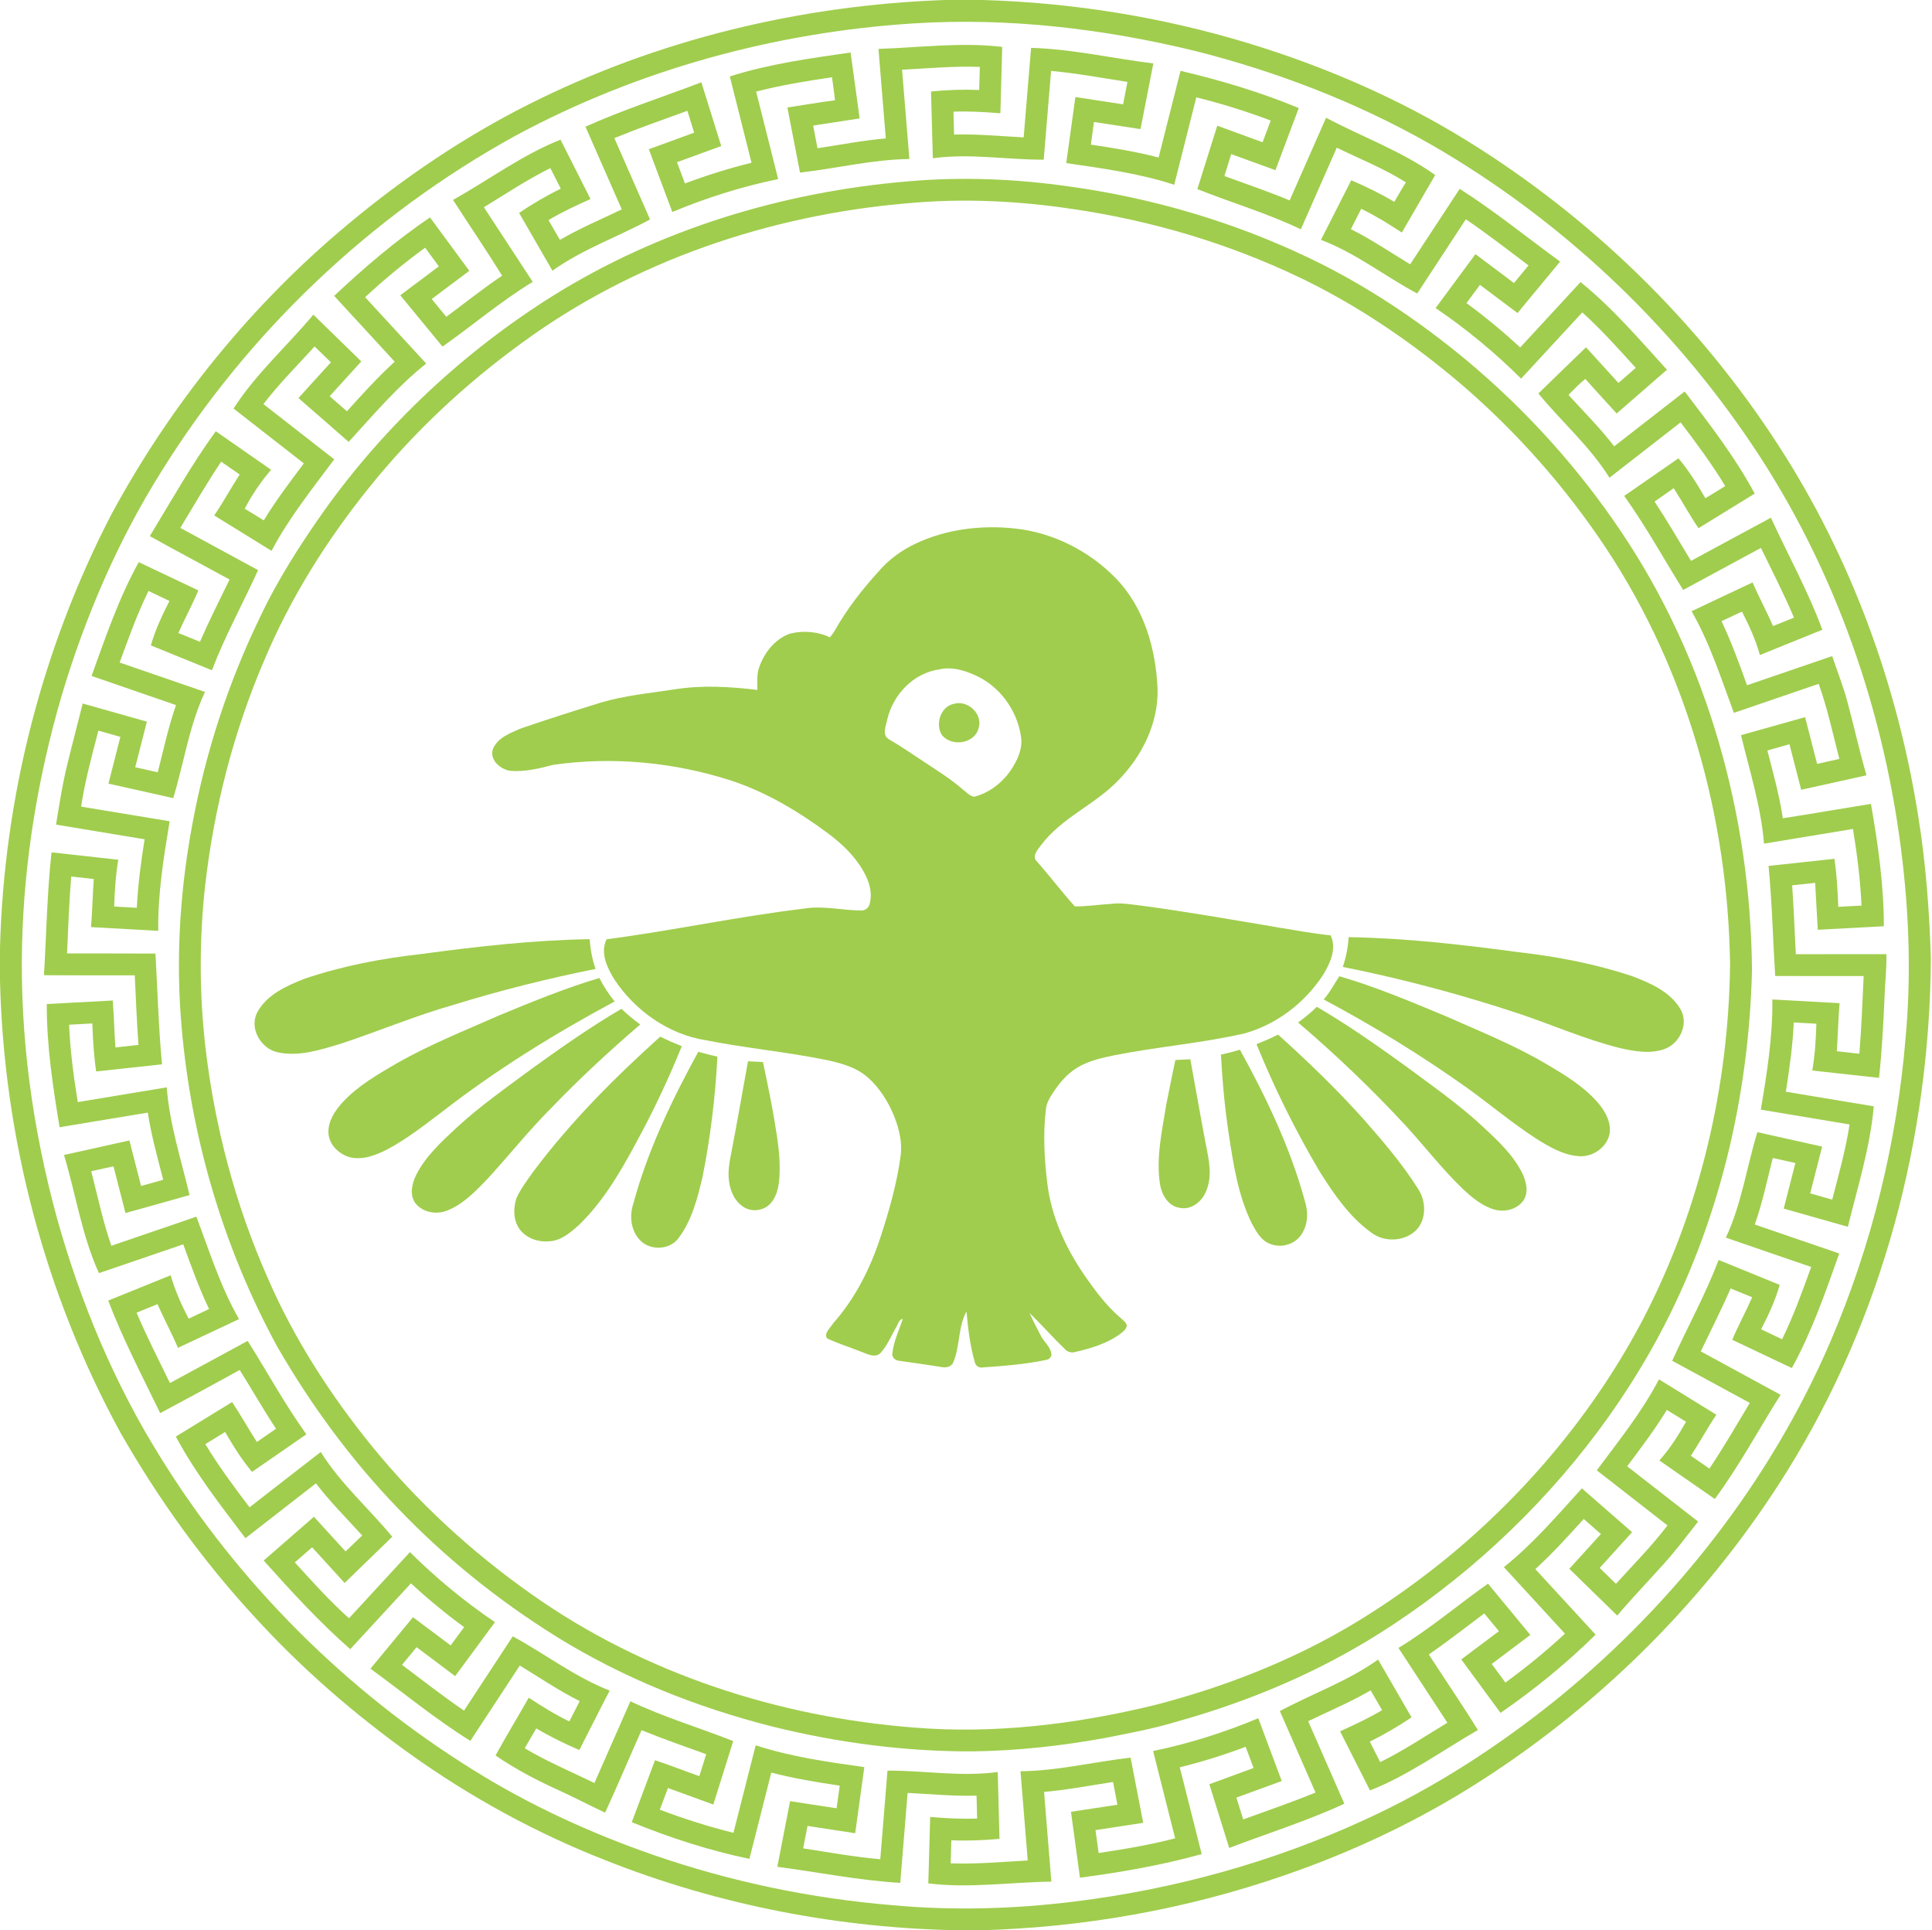
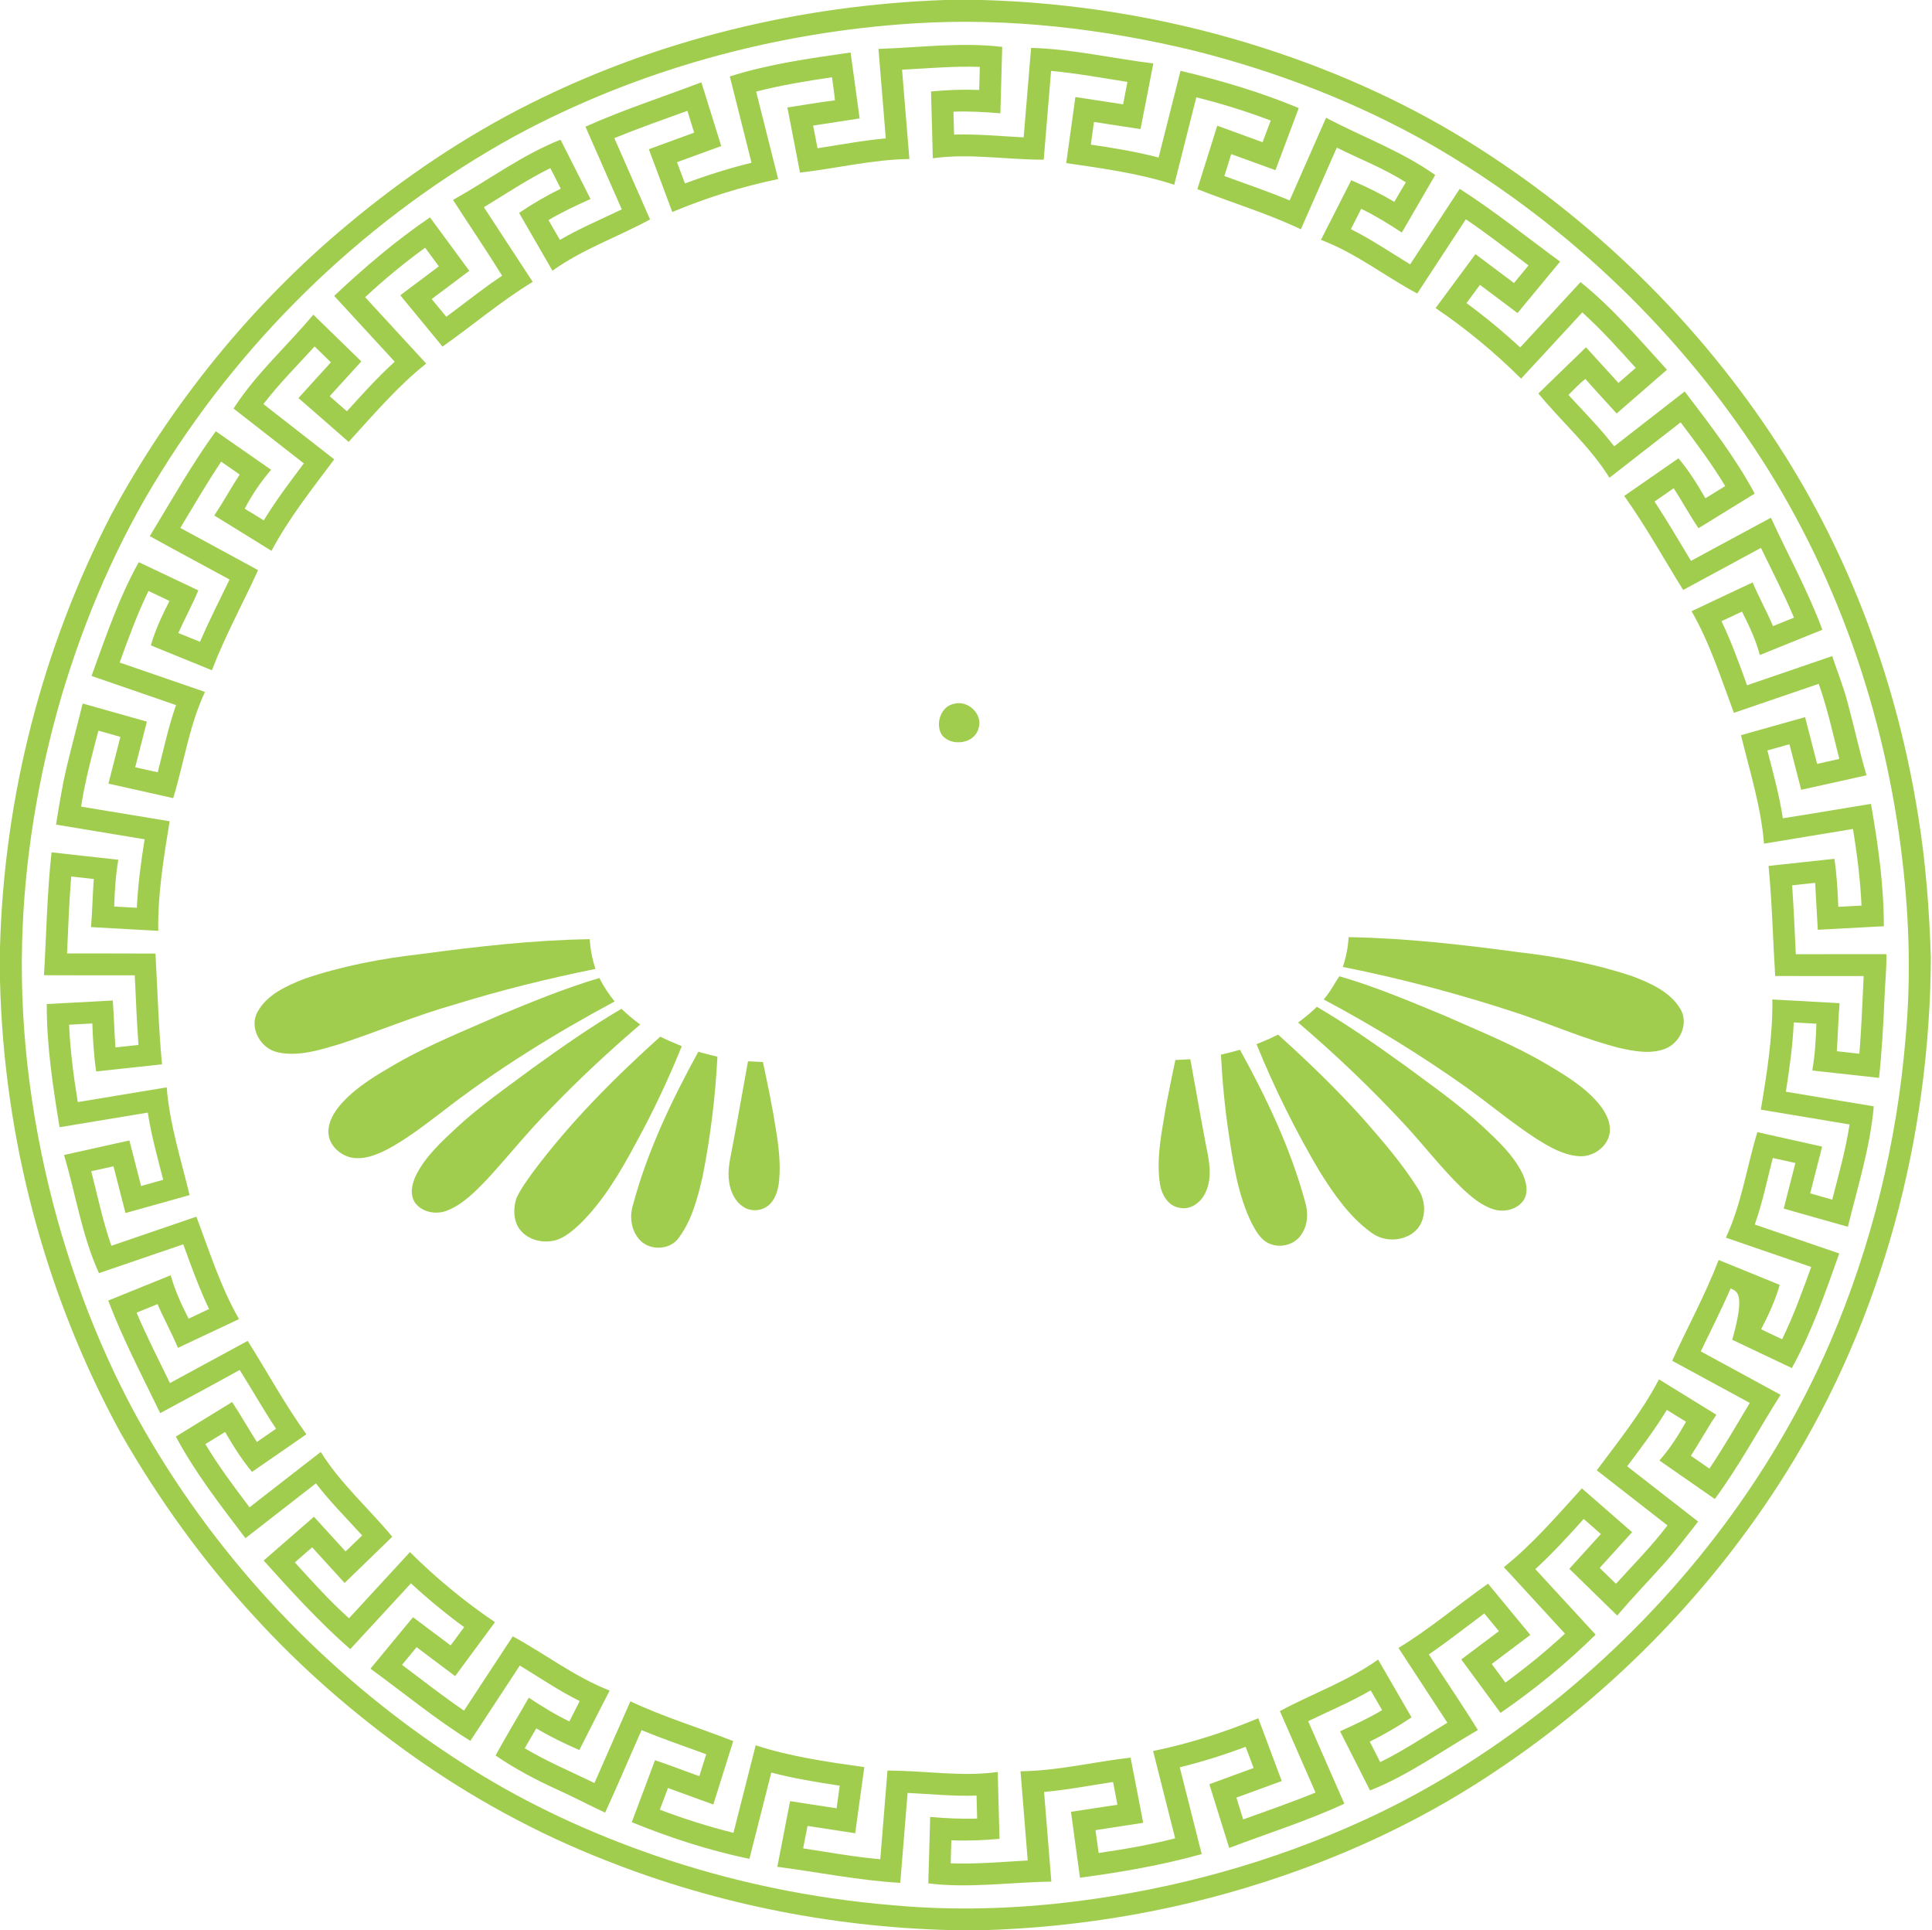
<svg xmlns="http://www.w3.org/2000/svg" width="978pt" height="977pt" viewBox="0 0 978 977" version="1.1">
  <g id="#ffffffff">
</g>
  <g id="#a0cd4dff">
    <path fill="#a0cd4d" opacity="1.00" d=" M 478.24 0.00 L 497.43 0.00 C 542.96 1.33 588.36 8.63 631.94 21.89 C 670.72 33.69 708.24 49.96 742.75 71.31 C 805.79 110.31 860.16 163.35 900.40 225.63 C 936.97 282.11 960.52 346.63 971.01 413.00 C 974.87 436.77 976.67 460.84 977.41 484.90 C 976.95 575.83 952.88 667.22 904.64 744.62 C 865.56 807.36 812.22 861.07 750.08 901.03 C 718.97 921.09 685.31 937.06 650.33 949.10 C 600.53 966.39 548.00 975.67 495.32 977.00 L 487.30 977.00 C 425.54 976.16 363.86 964.31 306.42 941.50 C 271.34 927.76 238.02 909.54 207.39 887.61 C 178.94 867.22 152.36 844.14 128.78 818.25 C 102.63 789.96 80.03 758.47 60.93 725.02 C 22.75 655.11 1.92 575.92 0.00 496.31 L 0.00 479.62 C 2.02 403.52 21.33 327.92 56.40 260.32 C 86.61 204.34 127.44 154.00 176.38 113.32 C 204.48 89.86 235.02 69.23 267.75 52.77 C 332.91 19.94 405.43 2.60 478.24 0.00 M 462.57 11.84 C 392.28 16.30 322.74 35.31 260.70 68.82 C 187.83 108.90 125.61 168.06 81.67 238.66 C 59.55 273.87 43.03 312.44 31.16 352.24 C 19.24 393.08 12.19 435.43 11.17 477.99 C 10.02 524.90 16.57 571.84 28.98 617.03 C 40.79 659.12 57.78 699.93 80.92 737.08 C 120.54 801.26 175.32 855.89 239.34 895.70 C 268.05 913.64 299.00 927.83 330.95 938.91 C 370.04 952.43 410.86 960.91 452.08 964.30 C 482.70 967.10 513.60 966.19 544.10 962.40 C 594.83 956.13 644.70 942.34 691.14 920.90 C 726.57 904.67 759.47 883.25 789.68 858.70 C 848.31 810.65 896.32 749.13 926.42 679.41 C 947.43 630.49 960.30 578.13 964.65 525.08 C 967.36 495.41 966.52 465.50 963.07 435.92 C 954.49 361.26 929.20 288.16 887.27 225.60 C 845.60 163.35 789.56 110.78 724.68 73.31 C 687.26 51.95 646.69 36.33 604.95 25.77 C 558.48 14.49 510.39 8.81 462.57 11.84 Z" />
-     <path fill="#a0cd4d" opacity="1.00" d=" M 444.69 24.75 C 465.55 24.07 486.49 21.27 507.33 23.73 C 507.03 34.93 506.73 46.14 506.40 57.34 C 498.50 56.69 490.57 56.21 482.65 56.52 C 482.74 60.39 482.84 64.25 482.96 68.12 C 494.72 67.76 506.45 68.93 518.19 69.53 C 519.45 54.43 520.68 39.33 521.95 24.23 C 542.80 24.81 563.18 29.58 583.82 32.11 C 581.70 43.19 579.50 54.26 577.33 65.34 C 569.48 64.15 561.63 62.91 553.77 61.73 C 553.23 65.55 552.70 69.37 552.20 73.20 C 563.71 74.89 575.22 76.78 586.50 79.72 C 590.20 65.09 593.88 50.46 597.59 35.84 C 617.96 40.67 638.09 46.64 657.45 54.69 C 653.52 65.18 649.59 75.66 645.64 86.13 C 638.17 83.45 630.73 80.67 623.26 77.99 C 622.11 81.69 620.94 85.39 619.79 89.10 C 630.84 93.12 641.98 96.91 652.84 101.44 C 659.00 87.50 665.11 73.54 671.27 59.60 C 689.64 69.34 709.47 76.45 726.52 88.58 C 720.87 98.28 715.27 108.01 709.62 117.70 C 702.98 113.34 696.22 109.14 689.06 105.68 C 687.31 109.11 685.56 112.54 683.83 115.98 C 694.25 121.19 703.90 127.76 713.84 133.79 C 722.22 121.06 730.54 108.30 738.92 95.57 C 756.56 106.85 772.85 120.05 789.74 132.40 C 782.55 141.08 775.39 149.78 768.19 158.44 C 761.85 153.69 755.50 148.94 749.17 144.17 C 746.87 147.24 744.61 150.32 742.34 153.40 C 751.83 160.36 760.90 167.87 769.54 175.86 C 779.72 164.83 789.90 153.79 800.09 142.77 C 816.31 155.86 829.85 171.78 843.83 187.14 C 835.34 194.52 826.86 201.91 818.37 209.28 C 813.09 203.44 807.71 197.69 802.52 191.77 C 799.43 194.21 796.76 197.13 793.96 199.88 C 801.79 208.45 810.05 216.67 817.11 225.91 C 829.01 216.66 840.89 207.38 852.80 198.14 C 865.47 214.74 878.34 231.37 888.25 249.83 C 878.78 255.68 869.28 261.49 859.80 267.33 C 855.32 260.78 851.56 253.77 847.25 247.10 C 844.01 249.34 840.77 251.58 837.55 253.85 C 844.02 263.66 849.93 273.82 856.00 283.87 C 869.49 276.61 882.94 269.27 896.45 262.03 C 905.12 280.93 915.28 299.18 922.49 318.73 C 911.95 322.99 901.41 327.27 890.86 331.53 C 888.80 323.83 885.40 316.62 881.81 309.54 C 878.35 311.16 874.90 312.79 871.44 314.40 C 876.46 324.92 880.43 335.88 884.37 346.83 C 898.75 341.94 913.10 336.98 927.48 332.07 C 930.02 339.73 933.05 347.23 935.13 355.04 C 938.53 367.45 941.20 380.05 944.85 392.40 C 933.83 394.84 922.81 397.31 911.78 399.74 C 909.79 392.05 907.83 384.36 905.84 376.68 C 902.11 377.72 898.38 378.77 894.66 379.83 C 897.60 391.19 900.73 402.53 902.49 414.15 C 917.38 411.85 932.23 409.26 947.10 406.86 C 950.67 427.33 953.64 447.98 953.62 468.80 C 942.48 469.40 931.33 470.00 920.19 470.58 C 919.66 462.67 919.34 454.74 918.86 446.83 C 914.96 447.24 911.08 447.67 907.20 448.08 C 908.01 459.69 908.49 471.32 909.06 482.94 C 924.34 482.94 939.62 482.94 954.90 482.93 C 955.10 490.32 954.18 497.65 953.96 505.02 C 953.38 518.55 952.63 532.07 951.19 545.54 C 939.93 544.32 928.66 543.06 917.40 541.82 C 918.75 533.99 919.24 526.06 919.47 518.13 C 915.64 517.91 911.83 517.70 908.02 517.49 C 907.49 529.26 905.85 540.93 904.03 552.55 C 918.87 554.99 933.70 557.48 948.53 559.95 C 946.67 580.74 940.38 600.73 935.41 620.91 C 924.58 617.87 913.77 614.75 902.94 611.71 C 904.87 604.01 906.88 596.32 908.84 588.63 C 905.02 587.78 901.21 586.92 897.40 586.09 C 894.52 597.36 892.18 608.79 888.28 619.77 C 902.54 624.65 916.79 629.54 931.05 634.42 C 924.03 654.13 917.18 674.04 907.06 692.42 C 897.00 687.66 886.93 682.90 876.89 678.11 C 879.95 670.79 883.80 663.84 886.98 656.58 C 883.34 655.09 879.70 653.61 876.07 652.13 C 871.36 662.90 866.04 673.38 860.94 683.97 C 874.40 691.31 887.89 698.60 901.34 705.95 C 890.26 723.54 880.40 741.92 868.06 758.69 C 858.70 752.21 849.36 745.70 840.02 739.20 C 845.29 733.23 849.61 726.52 853.49 719.58 C 850.23 717.60 847.01 715.59 843.77 713.60 C 837.70 723.53 830.69 732.84 823.69 742.13 C 835.65 751.47 847.63 760.77 859.60 770.10 C 853.82 777.49 848.17 784.98 841.87 791.93 C 834.15 800.53 826.12 808.85 818.67 817.69 C 810.60 809.78 802.47 801.93 794.41 794.01 C 799.74 788.14 805.07 782.28 810.40 776.41 C 807.50 773.86 804.60 771.31 801.69 768.79 C 793.80 777.50 785.91 786.26 777.19 794.17 C 787.36 805.22 797.53 816.28 807.72 827.33 C 792.90 841.94 776.73 855.14 759.59 866.94 C 752.95 857.93 746.33 848.90 739.71 839.88 C 746.04 835.09 752.43 830.37 758.77 825.58 C 756.29 822.59 753.83 819.58 751.36 816.60 C 742.03 823.57 732.88 830.77 723.28 837.36 C 731.52 850.14 740.14 862.69 748.13 875.62 C 730.06 886.02 713.02 898.49 693.52 906.20 C 688.49 896.21 683.44 886.23 678.36 876.27 C 685.57 872.94 692.83 869.66 699.63 865.55 C 697.69 862.21 695.78 858.87 693.84 855.54 C 683.67 861.47 672.79 866.02 662.21 871.14 C 668.33 885.06 674.41 898.99 680.52 912.91 C 661.61 921.67 641.68 927.88 622.24 935.30 C 618.86 924.55 615.53 913.79 612.18 903.04 C 619.64 900.28 627.12 897.60 634.58 894.84 C 633.21 891.27 631.90 887.68 630.56 884.10 C 619.66 888.20 608.53 891.71 597.21 894.48 C 600.90 909.13 604.60 923.77 608.31 938.41 C 588.11 944.02 567.45 947.62 546.69 950.35 C 545.16 939.24 543.65 928.12 542.14 917.00 C 549.97 915.81 557.81 914.60 565.64 913.43 C 564.93 909.58 564.18 905.75 563.45 901.92 C 551.82 903.66 540.25 905.93 528.52 906.95 C 529.74 922.08 530.99 937.21 532.20 952.35 C 511.44 952.61 490.65 955.82 469.92 953.23 C 470.23 942.02 470.54 930.81 470.87 919.60 C 478.77 920.29 486.70 920.69 494.64 920.42 C 494.55 916.54 494.45 912.67 494.34 908.81 C 482.69 909.20 471.07 908.00 459.44 907.45 C 458.22 922.62 456.95 937.79 455.72 952.97 C 434.80 951.75 414.23 947.56 393.49 944.84 C 395.62 933.76 397.81 922.70 399.95 911.62 C 407.80 912.81 415.65 914.02 423.50 915.22 C 424.04 911.40 424.57 907.58 425.08 903.77 C 413.45 902.04 401.82 900.12 390.44 897.15 C 386.74 911.70 383.05 926.26 379.36 940.82 C 358.97 936.58 339.09 930.12 319.81 922.27 C 323.72 911.80 327.69 901.36 331.57 890.89 C 339.11 893.39 346.51 896.32 354.01 898.96 C 355.18 895.26 356.34 891.56 357.49 887.86 C 346.55 883.88 335.54 880.11 324.77 875.68 C 318.57 889.57 312.67 903.61 306.32 917.43 C 298.23 913.69 290.38 909.48 282.26 905.83 C 271.35 900.88 260.74 895.26 250.85 888.50 C 256.24 878.63 262.10 869.02 267.67 859.25 C 274.30 863.61 281.05 867.83 288.21 871.27 C 289.96 867.84 291.71 864.40 293.45 860.96 C 282.91 855.73 273.18 849.07 263.13 842.98 C 254.77 855.68 246.46 868.40 238.10 881.10 C 220.40 870.11 204.35 856.79 187.53 844.57 C 194.68 835.87 201.87 827.19 209.06 818.52 C 215.42 823.25 221.77 828.02 228.12 832.78 C 230.40 829.70 232.67 826.62 234.95 823.55 C 225.56 816.67 216.57 809.26 208.03 801.36 C 197.76 812.45 187.55 823.59 177.30 834.69 C 161.54 820.89 147.43 805.40 133.47 789.83 C 141.94 782.43 150.43 775.06 158.92 767.68 C 164.26 773.53 169.58 779.40 174.94 785.24 C 177.76 782.57 180.55 779.85 183.33 777.14 C 175.44 768.43 167.09 760.12 159.93 750.77 C 148.02 760.00 136.14 769.27 124.24 778.52 C 111.70 761.95 98.83 745.49 89.02 727.09 C 98.51 721.25 107.99 715.41 117.50 709.61 C 121.89 716.22 125.74 723.16 130.04 729.83 C 133.27 727.59 136.50 725.35 139.74 723.12 C 133.27 713.41 127.55 703.24 121.33 693.37 C 107.99 700.78 94.54 708.00 81.09 715.23 C 71.98 696.41 62.23 677.83 54.78 658.25 C 65.32 653.99 75.86 649.71 86.40 645.45 C 88.56 653.11 91.84 660.37 95.49 667.42 C 98.93 665.77 102.39 664.16 105.83 662.53 C 100.75 651.92 96.79 640.83 92.77 629.78 C 78.54 634.64 64.31 639.50 50.09 644.37 C 41.41 625.33 38.39 604.47 32.40 584.57 C 43.43 582.11 54.46 579.64 65.50 577.21 C 67.47 584.90 69.45 592.58 71.42 600.27 C 75.16 599.23 78.89 598.18 82.62 597.13 C 79.72 585.87 76.59 574.63 74.81 563.12 C 59.92 565.56 45.05 568.06 30.16 570.52 C 26.77 549.90 23.58 529.13 23.68 508.18 C 34.82 507.59 45.95 506.96 57.09 506.38 C 57.67 514.29 57.88 522.22 58.43 530.14 C 62.32 529.72 66.20 529.29 70.09 528.86 C 69.24 517.13 68.79 505.37 68.22 493.63 C 52.90 493.59 37.58 493.70 22.26 493.57 C 23.50 472.85 23.81 452.05 26.09 431.40 C 37.35 432.63 48.62 433.86 59.88 435.14 C 58.55 442.97 58.05 450.89 57.80 458.82 C 61.62 459.03 65.44 459.25 69.26 459.46 C 69.83 447.83 71.36 436.28 73.20 424.79 C 58.25 422.30 43.31 419.83 28.37 417.36 C 29.97 407.55 31.47 397.70 33.80 388.03 C 36.36 377.34 39.23 366.73 41.86 356.07 C 52.69 359.11 63.51 362.20 74.35 365.24 C 72.41 372.94 70.40 380.63 68.45 388.33 C 72.25 389.18 76.05 390.03 79.85 390.88 C 82.80 379.50 85.20 367.96 89.11 356.86 C 74.86 351.92 60.59 347.05 46.34 342.12 C 53.43 322.59 60.09 302.76 70.24 284.53 C 80.29 289.29 90.35 294.04 100.40 298.82 C 97.32 306.14 93.54 313.14 90.27 320.38 C 93.92 321.86 97.57 323.34 101.22 324.82 C 105.87 314.15 111.13 303.78 116.20 293.31 C 102.76 285.95 89.21 278.80 75.83 271.35 C 86.68 253.49 96.93 235.20 109.23 218.27 C 118.57 224.76 127.91 231.24 137.24 237.77 C 132.04 243.80 127.55 250.42 123.87 257.48 C 127.12 259.38 130.31 261.42 133.53 263.38 C 139.64 253.31 146.76 243.93 153.81 234.54 C 141.95 225.28 130.08 216.02 118.22 206.77 C 129.54 189.19 145.26 175.20 158.62 159.27 C 166.72 167.15 174.80 175.04 182.90 182.92 C 177.57 188.81 172.21 194.66 166.88 200.53 C 169.77 203.10 172.69 205.63 175.61 208.17 C 183.41 199.55 191.20 190.88 199.81 183.06 C 189.61 171.95 179.37 160.87 169.16 149.76 C 184.39 135.42 200.35 121.80 217.66 110.03 C 224.31 119.04 230.94 128.05 237.57 137.07 C 231.23 141.84 224.87 146.59 218.52 151.35 C 220.98 154.36 223.46 157.35 225.93 160.34 C 235.34 153.40 244.45 146.03 254.19 139.54 C 246.16 126.60 237.57 114.00 229.33 101.19 C 247.47 91.05 264.30 78.42 283.74 70.70 C 288.81 80.71 293.89 90.71 298.93 100.73 C 291.68 103.97 284.48 107.34 277.65 111.40 C 279.57 114.74 281.52 118.07 283.44 121.42 C 293.50 115.54 304.27 111.03 314.75 105.97 C 308.63 92.01 302.47 78.07 296.36 64.12 C 315.49 55.54 335.47 49.11 355.04 41.66 C 358.40 52.41 361.77 63.16 365.10 73.92 C 357.64 76.67 350.16 79.36 342.70 82.10 C 344.05 85.68 345.39 89.27 346.73 92.85 C 357.76 88.73 369.00 85.18 380.43 82.38 C 376.78 67.81 373.09 53.26 369.44 38.69 C 389.30 32.37 410.01 29.53 430.58 26.57 C 432.13 37.69 433.64 48.82 435.16 59.94 C 427.31 61.15 419.46 62.34 411.62 63.56 C 412.35 67.38 413.09 71.21 413.83 75.03 C 425.34 73.29 436.79 71.07 448.40 70.05 C 447.18 54.95 445.90 39.85 444.69 24.75 M 456.63 35.27 C 457.87 50.33 459.10 65.40 460.34 80.47 C 441.67 80.73 423.46 85.26 404.98 87.36 C 402.83 76.37 400.72 65.38 398.58 54.39 C 406.60 53.18 414.61 51.80 422.66 50.77 C 422.32 46.86 421.67 42.99 421.17 39.10 C 408.27 41.00 395.38 43.09 382.76 46.37 C 386.47 61.13 390.18 75.88 393.91 90.63 C 375.56 94.45 357.61 100.05 340.33 107.30 C 336.37 96.71 332.40 86.12 328.45 75.53 C 336.10 72.73 343.75 69.94 351.39 67.14 C 350.26 63.46 349.11 59.77 347.97 56.09 C 335.59 60.56 323.16 64.91 310.99 69.91 C 317.00 83.63 323.05 97.34 329.06 111.06 C 312.71 119.95 294.87 126.10 279.66 137.02 C 274.04 127.26 268.39 117.51 262.77 107.76 C 269.51 103.18 276.56 99.09 283.87 95.48 C 282.13 92.01 280.38 88.54 278.59 85.09 C 266.90 90.86 256.07 98.13 244.95 104.88 C 253.19 117.47 261.41 130.08 269.67 142.66 C 253.62 152.40 239.33 164.64 224.00 175.42 C 216.85 166.78 209.74 158.10 202.62 149.44 C 209.12 144.56 215.64 139.69 222.15 134.81 C 219.85 131.65 217.53 128.51 215.21 125.37 C 204.59 133.09 194.44 141.47 184.83 150.42 C 195.11 161.64 205.46 172.80 215.75 184.01 C 201.12 195.62 189.04 209.94 176.49 223.66 C 168.05 216.23 159.57 208.86 151.09 201.48 C 156.53 195.42 162.04 189.41 167.51 183.39 C 164.76 180.70 162.02 178.02 159.26 175.35 C 150.51 184.97 141.27 194.17 133.35 204.52 C 145.29 213.84 157.25 223.15 169.19 232.49 C 158.00 247.50 146.23 262.20 137.44 278.81 C 127.80 272.79 118.10 266.88 108.44 260.89 C 113.03 254.17 116.87 246.97 121.34 240.17 C 118.21 237.99 115.09 235.82 111.96 233.66 C 104.65 244.58 98.06 255.95 91.27 267.19 C 104.38 274.33 117.54 281.40 130.64 288.56 C 122.95 305.50 113.91 321.83 107.28 339.24 C 96.97 335.05 86.68 330.83 76.37 326.65 C 78.60 318.80 82.08 311.40 85.79 304.16 C 82.26 302.44 78.71 300.77 75.16 299.10 C 69.44 310.82 65.00 323.09 60.57 335.33 C 74.96 340.29 89.36 345.23 103.76 350.20 C 95.75 367.25 93.14 386.06 87.68 403.95 C 76.74 401.52 65.82 399.06 54.89 396.61 C 56.89 388.72 58.94 380.84 60.94 372.95 C 57.24 371.89 53.52 370.85 49.81 369.80 C 46.47 382.51 43.05 395.25 41.05 408.26 C 55.99 410.73 70.94 413.20 85.88 415.66 C 82.86 434.01 79.82 452.47 80.11 471.13 C 68.76 470.50 57.41 469.87 46.07 469.23 C 46.75 461.13 46.88 453.00 47.48 444.90 C 43.67 444.45 39.85 444.03 36.04 443.62 C 35.01 456.58 34.49 469.57 33.94 482.56 C 48.86 482.52 63.78 482.61 78.69 482.62 C 79.77 501.31 80.24 520.04 82.01 538.69 C 70.90 539.88 59.79 541.11 48.68 542.29 C 47.50 534.24 47.02 526.12 46.74 518.00 C 42.81 518.19 38.89 518.41 34.97 518.63 C 35.54 531.77 37.26 544.82 39.37 557.80 C 54.38 555.30 69.39 552.80 84.40 550.34 C 85.84 568.96 91.64 586.80 95.96 604.86 C 85.15 607.90 74.34 610.96 63.52 613.95 C 61.51 606.07 59.47 598.19 57.45 590.31 C 53.69 591.13 49.94 591.98 46.18 592.79 C 49.43 605.41 52.05 618.21 56.38 630.52 C 70.74 625.64 85.08 620.73 99.41 615.79 C 106.00 633.30 111.63 651.32 120.99 667.63 C 110.69 672.48 100.40 677.35 90.09 682.18 C 86.92 674.68 82.99 667.53 79.74 660.06 C 76.20 661.49 72.65 662.91 69.12 664.38 C 74.28 676.47 80.26 688.19 86.02 700.00 C 99.15 692.90 112.25 685.76 125.37 678.66 C 135.31 694.39 144.19 710.81 155.09 725.93 C 145.93 732.29 136.77 738.65 127.58 744.96 C 122.35 738.72 118.03 731.80 113.96 724.76 C 110.62 726.80 107.28 728.85 103.95 730.91 C 110.65 742.08 118.47 752.52 126.31 762.90 C 138.34 753.57 150.31 744.17 162.37 734.89 C 172.34 750.87 186.64 763.37 198.57 777.79 C 190.51 785.57 182.52 793.42 174.44 801.18 C 168.97 795.16 163.48 789.15 158.01 783.13 C 155.09 785.68 152.16 788.21 149.25 790.77 C 158.08 800.49 166.86 810.29 176.67 819.05 C 186.94 807.88 197.24 796.73 207.52 785.57 C 220.74 798.68 235.13 810.60 250.56 821.02 C 243.84 830.12 237.14 839.25 230.40 848.34 C 223.89 843.45 217.39 838.56 210.88 833.68 C 208.41 836.65 205.95 839.62 203.51 842.62 C 213.90 850.43 224.13 858.48 234.89 865.79 C 243.13 853.26 251.34 840.71 259.57 828.19 C 276.04 837.15 291.05 848.80 308.63 855.65 C 303.42 865.64 298.40 875.72 293.27 885.75 C 285.80 882.52 278.47 878.94 271.47 874.78 C 269.51 878.13 267.57 881.49 265.62 884.84 C 276.92 891.59 289.09 896.68 300.91 902.44 C 306.99 888.65 313.03 874.85 319.11 861.07 C 335.96 869.05 353.85 874.41 371.17 881.22 C 367.82 891.92 364.46 902.62 361.09 913.32 C 353.43 910.55 345.79 907.73 338.13 904.96 C 336.74 908.61 335.37 912.27 334.00 915.93 C 346.19 920.54 358.63 924.51 371.28 927.64 C 375.05 912.88 378.78 898.11 382.54 883.35 C 400.38 889.17 419.01 891.78 437.53 894.38 C 436.01 905.54 434.45 916.69 432.91 927.85 C 424.87 926.62 416.82 925.37 408.78 924.15 C 408.02 927.93 407.29 931.72 406.56 935.51 C 419.55 937.50 432.50 939.86 445.60 941.01 C 446.80 926.06 448.08 911.11 449.25 896.16 C 467.86 896.08 486.49 899.43 505.06 896.86 C 505.37 908.13 505.68 919.40 505.96 930.67 C 497.86 931.44 489.71 931.76 481.58 931.42 C 481.46 935.30 481.36 939.19 481.25 943.08 C 494.27 943.55 507.26 942.36 520.25 941.64 C 519.01 926.59 517.80 911.53 516.59 896.48 C 535.39 896.30 553.72 891.70 572.32 889.59 C 574.46 900.59 576.56 911.59 578.70 922.58 C 570.65 923.83 562.60 925.04 554.55 926.28 C 555.07 930.14 555.60 933.99 556.14 937.86 C 569.14 935.92 582.14 933.76 594.87 930.42 C 591.16 915.69 587.43 900.96 583.71 886.24 C 601.95 882.49 619.77 876.84 636.95 869.66 C 640.93 880.24 644.86 890.84 648.83 901.43 C 641.19 904.23 633.52 907.00 625.88 909.82 C 627.01 913.50 628.18 917.18 629.31 920.87 C 641.56 916.44 653.87 912.19 665.93 907.26 C 659.95 893.50 653.89 879.77 647.89 866.03 C 664.38 857.17 682.29 850.90 697.61 839.95 C 703.25 849.70 708.89 859.45 714.53 869.20 C 707.77 873.77 700.70 877.87 693.40 881.49 C 695.17 884.94 696.90 888.40 698.67 891.86 C 710.49 886.07 721.43 878.71 732.68 871.92 C 724.44 859.29 716.15 846.70 707.92 834.07 C 723.86 824.40 738.04 812.25 753.25 801.54 C 760.42 810.16 767.50 818.85 774.67 827.48 C 768.17 832.40 761.62 837.25 755.13 842.18 C 757.44 845.31 759.74 848.46 762.06 851.60 C 772.55 843.91 782.67 835.70 792.20 826.84 C 781.93 815.59 771.57 804.42 761.28 793.18 C 775.95 781.46 788.19 767.14 800.77 753.30 C 809.26 760.67 817.70 768.10 826.18 775.48 C 820.75 781.54 815.22 787.52 809.77 793.57 C 812.53 796.23 815.29 798.90 818.02 801.61 C 826.84 791.88 836.14 782.54 844.08 772.05 C 832.17 762.75 820.24 753.47 808.31 744.17 C 819.41 729.26 831.16 714.68 839.79 698.13 C 849.47 704.11 859.16 710.06 868.84 716.04 C 864.28 722.80 860.39 729.98 855.93 736.80 C 859.04 738.98 862.18 741.13 865.31 743.31 C 872.58 732.50 879.07 721.21 885.77 710.06 C 872.68 702.94 859.57 695.85 846.48 688.73 C 854.23 671.68 863.31 655.24 869.99 637.71 C 880.30 641.91 890.60 646.11 900.91 650.31 C 898.67 658.15 895.26 665.57 891.49 672.78 C 895.02 674.50 898.57 676.16 902.12 677.83 C 907.91 666.01 912.37 653.60 916.85 641.24 C 902.45 636.29 888.03 631.41 873.65 626.41 C 881.59 609.47 884.18 590.79 889.59 573.02 C 900.53 575.42 911.45 577.91 922.39 580.33 C 920.39 588.23 918.33 596.11 916.33 604.00 C 920.04 605.07 923.76 606.12 927.49 607.17 C 930.75 594.57 934.29 582.01 936.27 569.12 C 921.30 566.59 906.32 564.13 891.34 561.62 C 894.46 543.18 897.41 524.61 897.19 505.85 C 908.53 506.45 919.87 507.08 931.21 507.74 C 930.53 515.83 930.38 523.95 929.82 532.06 C 933.62 532.49 937.42 532.91 941.23 533.33 C 942.31 520.24 942.77 507.12 943.41 494.01 C 928.48 493.98 913.55 494.02 898.62 493.99 C 897.47 475.42 897.05 456.80 895.26 438.27 C 906.38 437.08 917.49 435.85 928.60 434.66 C 929.80 442.71 930.25 450.84 930.56 458.97 C 934.47 458.76 938.39 458.56 942.32 458.34 C 941.74 445.33 940.07 432.41 938.01 419.56 C 922.99 422.02 907.97 424.52 892.96 426.99 C 891.46 408.25 885.72 390.27 881.31 372.09 C 892.12 369.06 902.93 366.00 913.76 362.97 C 915.79 370.85 917.80 378.74 919.84 386.62 C 923.59 385.80 927.34 384.95 931.09 384.11 C 927.82 371.39 925.08 358.50 920.64 346.11 C 906.32 350.97 892.03 355.93 877.71 360.79 C 871.22 343.40 865.59 325.54 856.30 309.36 C 866.57 304.44 876.90 299.65 887.19 294.78 C 890.37 302.27 894.31 309.40 897.52 316.88 C 901.07 315.49 904.60 314.03 908.14 312.61 C 903.06 300.61 897.09 289.02 891.41 277.30 C 878.29 284.39 865.17 291.50 852.04 298.60 C 842.14 282.71 833.10 266.26 822.19 251.01 C 831.33 244.65 840.50 238.32 849.66 231.97 C 854.91 238.20 859.22 245.13 863.29 252.18 C 866.64 250.14 869.98 248.08 873.33 246.02 C 866.54 234.77 858.67 224.22 850.74 213.76 C 838.73 223.10 826.73 232.46 814.72 241.80 C 804.83 225.89 790.54 213.53 778.74 199.15 C 786.79 191.37 794.78 183.54 802.85 175.78 C 808.32 181.79 813.78 187.82 819.28 193.82 C 822.20 191.29 825.12 188.74 828.03 186.19 C 819.32 176.54 810.63 166.84 800.98 158.11 C 790.65 169.28 780.33 180.46 770.00 191.64 C 756.72 178.43 742.23 166.44 726.72 155.92 C 733.44 146.81 740.15 137.71 746.89 128.62 C 753.39 133.51 759.89 138.39 766.40 143.26 C 768.85 140.29 771.31 137.31 773.76 134.32 C 763.25 126.45 752.90 118.36 742.03 110.98 C 733.83 123.50 725.62 136.03 717.42 148.55 C 701.00 139.79 686.22 128.00 668.68 121.40 C 673.80 111.34 678.89 101.28 684.02 91.23 C 691.50 94.44 698.83 98.01 705.82 102.17 C 707.77 98.88 709.61 95.52 711.69 92.30 C 700.64 85.30 688.40 80.49 676.70 74.73 C 670.61 88.49 664.55 102.27 658.50 116.05 C 641.56 107.95 623.52 102.63 606.11 95.72 C 609.45 85.01 612.83 74.32 616.19 63.62 C 623.84 66.40 631.48 69.21 639.13 71.99 C 640.51 68.33 641.90 64.68 643.26 61.01 C 630.94 56.37 618.36 52.42 605.58 49.27 C 601.86 64.02 598.14 78.77 594.41 93.51 C 576.68 87.72 558.14 85.23 539.74 82.55 C 541.28 71.41 542.83 60.27 544.37 49.12 C 552.42 50.33 560.47 51.60 568.52 52.80 C 569.25 49.02 569.99 45.23 570.72 41.45 C 557.86 39.47 545.04 37.07 532.07 35.89 C 530.83 50.87 529.58 65.84 528.34 80.82 C 509.62 80.88 490.89 77.50 472.21 80.11 C 471.89 68.84 471.63 57.57 471.30 46.30 C 479.40 45.51 487.54 45.20 495.67 45.53 C 495.80 41.64 495.90 37.75 496.00 33.86 C 482.86 33.37 469.75 34.62 456.63 35.27 Z" />
-     <path fill="#a0cd4d" opacity="1.00" d=" M 459.53 91.80 C 486.94 89.37 514.58 90.52 541.79 94.46 C 583.31 100.24 624.00 112.18 661.88 130.19 C 690.69 143.87 717.42 161.68 741.96 182.00 C 772.18 207.15 798.85 236.60 820.75 269.27 C 864.50 334.33 886.17 412.93 886.88 491.01 C 885.32 555.32 870.07 619.71 839.51 676.51 C 815.32 721.43 782.05 761.29 743.02 794.06 C 723.68 810.16 703.03 824.75 680.99 836.93 C 654.27 851.72 625.67 862.96 596.29 871.19 C 584.60 874.79 572.55 877.02 560.57 879.41 C 537.95 883.60 515.01 886.15 492.00 886.42 C 458.00 886.51 424.03 882.04 391.05 873.87 C 352.63 864.15 315.36 849.25 281.63 828.33 C 252.42 810.12 225.33 788.39 201.54 763.50 C 177.81 738.91 157.45 711.19 140.37 681.62 C 112.32 630.14 95.72 572.54 91.48 514.09 C 89.12 481.35 91.46 448.34 97.57 416.10 C 104.21 380.53 115.48 345.81 131.24 313.22 C 140.30 293.81 151.92 275.71 164.26 258.24 C 195.23 215.01 234.78 178.04 279.80 149.77 C 333.77 116.06 396.31 97.11 459.53 91.80 M 459.56 102.87 C 389.92 108.74 321.07 131.96 264.42 173.37 C 235.48 194.33 209.17 218.98 186.77 246.85 C 165.44 273.36 147.13 302.46 133.90 333.87 C 118.27 370.16 108.37 408.83 103.86 448.05 C 100.83 475.26 100.88 502.81 103.98 530.02 C 108.68 570.12 119.08 609.61 135.41 646.57 C 148.64 677.15 166.81 705.42 187.72 731.28 C 211.12 760.15 238.72 785.53 269.09 806.91 C 325.72 846.93 393.96 869.07 462.85 874.38 C 503.46 877.69 544.36 872.68 583.85 863.16 C 610.94 856.21 637.42 846.73 662.48 834.27 C 687.52 821.84 710.83 806.08 732.52 788.49 C 773.39 754.92 807.99 713.42 832.39 666.42 C 860.68 611.50 875.08 549.74 875.78 488.05 C 874.74 414.10 854.13 339.81 813.26 277.86 C 792.70 246.81 767.84 218.60 739.56 194.37 C 714.81 173.31 687.73 154.82 658.43 140.70 C 622.01 123.23 582.87 111.60 542.93 105.78 C 515.38 101.64 487.33 100.28 459.56 102.87 Z" />
-     <path fill="#a0cd4d" opacity="1.00" d=" M 463.31 275.22 C 479.01 267.78 496.91 265.59 514.08 267.53 C 533.07 269.60 551.08 278.76 564.47 292.30 C 579.18 307.21 585.15 328.50 585.99 348.96 C 586.33 366.30 577.98 382.88 566.01 395.04 C 554.12 407.40 537.20 413.95 526.85 427.94 C 525.22 430.19 522.19 433.36 524.88 436.00 C 531.46 443.42 537.46 451.41 544.09 458.74 C 550.11 458.87 556.10 457.82 562.11 457.51 C 567.47 456.77 572.82 457.81 578.15 458.42 C 600.88 461.44 623.47 465.46 646.09 469.25 C 655.23 470.77 664.35 472.46 673.58 473.41 C 676.83 480.23 673.25 487.74 669.64 493.62 C 660.42 507.62 646.18 518.54 629.97 523.04 C 608.20 528.02 585.86 529.79 563.97 534.12 C 558.25 535.32 552.46 536.59 547.23 539.29 C 541.66 542.08 537.32 546.78 533.85 551.86 C 531.82 554.90 529.61 558.07 529.41 561.85 C 527.93 574.22 528.67 586.76 530.18 599.10 C 532.20 615.53 539.15 631.01 548.41 644.61 C 554.02 652.79 559.96 660.92 567.61 667.35 C 568.70 668.40 570.19 669.35 570.39 671.02 C 570.11 672.86 568.49 673.99 567.14 675.07 C 560.34 680.08 552.10 682.49 543.98 684.35 C 542.25 684.82 540.37 684.18 539.16 682.92 C 532.98 676.95 527.29 670.50 521.15 664.50 C 522.94 668.50 524.96 672.39 527.01 676.27 C 528.59 679.27 531.60 681.53 532.19 685.02 C 532.54 686.69 531.12 688.06 529.57 688.29 C 518.83 690.55 507.86 691.37 496.94 692.14 C 495.35 692.25 493.87 691.13 493.51 689.61 C 491.05 681.19 490.06 672.46 489.23 663.77 C 484.89 671.77 486.05 681.36 482.51 689.62 C 481.46 692.04 478.51 692.36 476.23 691.84 C 469.19 690.66 462.11 689.79 455.06 688.72 C 453.22 688.56 451.40 686.98 451.73 685.01 C 452.34 678.88 455.15 673.27 457.02 667.46 C 454.97 667.88 454.62 670.28 453.61 671.78 C 451.13 676.18 449.15 681.00 445.74 684.80 C 442.67 687.75 438.48 684.90 435.19 683.88 C 429.71 681.64 423.98 679.96 418.66 677.38 C 416.92 674.77 420.43 671.97 421.74 669.76 C 432.82 657.33 440.44 642.21 445.62 626.48 C 450.05 612.92 454.03 599.13 455.91 584.96 C 456.83 578.27 455.16 571.52 452.77 565.30 C 449.71 557.68 445.23 550.46 438.98 545.06 C 432.87 539.82 424.83 537.84 417.14 536.25 C 397.25 532.28 377.01 530.43 357.12 526.45 C 338.34 523.47 321.57 511.57 311.11 495.89 C 307.42 489.95 303.67 482.29 307.05 475.39 C 340.50 471.04 373.53 463.85 407.04 459.87 C 416.70 458.25 426.39 460.78 436.08 460.84 C 438.06 460.84 439.83 459.38 440.24 457.45 C 441.79 451.73 439.89 445.74 436.99 440.79 C 432.63 433.14 426.12 426.98 419.12 421.76 C 404.11 410.62 387.82 400.88 369.98 395.03 C 341.11 385.74 310.12 382.81 280.07 387.10 C 272.89 389.00 265.50 390.80 258.03 390.11 C 253.10 389.18 247.69 384.57 249.53 379.08 C 251.91 373.31 258.41 370.97 263.73 368.67 C 277.03 364.12 290.42 359.83 303.86 355.69 C 316.28 351.97 329.25 350.77 342.02 348.82 C 355.73 346.69 369.65 347.55 383.36 349.19 C 383.52 345.30 382.93 341.29 384.37 337.58 C 386.92 330.27 392.31 323.45 399.74 320.75 C 406.47 319.03 413.80 319.58 420.10 322.59 C 420.93 321.58 421.76 320.56 422.41 319.42 C 428.62 308.36 436.47 298.31 445.00 288.96 C 450.03 283.12 456.38 278.53 463.31 275.22 M 475.48 338.80 C 462.43 340.63 452.16 351.48 449.16 364.02 C 448.59 367.28 446.25 371.83 449.86 374.09 C 455.75 377.46 461.30 381.39 467.00 385.07 C 473.94 389.75 481.15 394.09 487.46 399.64 C 489.20 400.99 490.80 402.75 493.03 403.27 C 500.67 401.40 507.32 396.21 511.73 389.75 C 514.82 385.10 517.46 379.70 516.99 373.97 C 515.51 361.05 507.52 349.03 496.01 342.91 C 489.74 339.74 482.56 337.16 475.48 338.80 Z" />
+     <path fill="#a0cd4d" opacity="1.00" d=" M 444.69 24.75 C 465.55 24.07 486.49 21.27 507.33 23.73 C 507.03 34.93 506.73 46.14 506.40 57.34 C 498.50 56.69 490.57 56.21 482.65 56.52 C 482.74 60.39 482.84 64.25 482.96 68.12 C 494.72 67.76 506.45 68.93 518.19 69.53 C 519.45 54.43 520.68 39.33 521.95 24.23 C 542.80 24.81 563.18 29.58 583.82 32.11 C 581.70 43.19 579.50 54.26 577.33 65.34 C 569.48 64.15 561.63 62.91 553.77 61.73 C 553.23 65.55 552.70 69.37 552.20 73.20 C 563.71 74.89 575.22 76.78 586.50 79.72 C 590.20 65.09 593.88 50.46 597.59 35.84 C 617.96 40.67 638.09 46.64 657.45 54.69 C 653.52 65.18 649.59 75.66 645.64 86.13 C 638.17 83.45 630.73 80.67 623.26 77.99 C 622.11 81.69 620.94 85.39 619.79 89.10 C 630.84 93.12 641.98 96.91 652.84 101.44 C 659.00 87.50 665.11 73.54 671.27 59.60 C 689.64 69.34 709.47 76.45 726.52 88.58 C 720.87 98.28 715.27 108.01 709.62 117.70 C 702.98 113.34 696.22 109.14 689.06 105.68 C 687.31 109.11 685.56 112.54 683.83 115.98 C 694.25 121.19 703.90 127.76 713.84 133.79 C 722.22 121.06 730.54 108.30 738.92 95.57 C 756.56 106.85 772.85 120.05 789.74 132.40 C 782.55 141.08 775.39 149.78 768.19 158.44 C 761.85 153.69 755.50 148.94 749.17 144.17 C 746.87 147.24 744.61 150.32 742.34 153.40 C 751.83 160.36 760.90 167.87 769.54 175.86 C 779.72 164.83 789.90 153.79 800.09 142.77 C 816.31 155.86 829.85 171.78 843.83 187.14 C 835.34 194.52 826.86 201.91 818.37 209.28 C 813.09 203.44 807.71 197.69 802.52 191.77 C 799.43 194.21 796.76 197.13 793.96 199.88 C 801.79 208.45 810.05 216.67 817.11 225.91 C 829.01 216.66 840.89 207.38 852.80 198.14 C 865.47 214.74 878.34 231.37 888.25 249.83 C 878.78 255.68 869.28 261.49 859.80 267.33 C 855.32 260.78 851.56 253.77 847.25 247.10 C 844.01 249.34 840.77 251.58 837.55 253.85 C 844.02 263.66 849.93 273.82 856.00 283.87 C 869.49 276.61 882.94 269.27 896.45 262.03 C 905.12 280.93 915.28 299.18 922.49 318.73 C 911.95 322.99 901.41 327.27 890.86 331.53 C 888.80 323.83 885.40 316.62 881.81 309.54 C 878.35 311.16 874.90 312.79 871.44 314.40 C 876.46 324.92 880.43 335.88 884.37 346.83 C 898.75 341.94 913.10 336.98 927.48 332.07 C 930.02 339.73 933.05 347.23 935.13 355.04 C 938.53 367.45 941.20 380.05 944.85 392.40 C 933.83 394.84 922.81 397.31 911.78 399.74 C 909.79 392.05 907.83 384.36 905.84 376.68 C 902.11 377.72 898.38 378.77 894.66 379.83 C 897.60 391.19 900.73 402.53 902.49 414.15 C 917.38 411.85 932.23 409.26 947.10 406.86 C 950.67 427.33 953.64 447.98 953.62 468.80 C 942.48 469.40 931.33 470.00 920.19 470.58 C 919.66 462.67 919.34 454.74 918.86 446.83 C 914.96 447.24 911.08 447.67 907.20 448.08 C 908.01 459.69 908.49 471.32 909.06 482.94 C 924.34 482.94 939.62 482.94 954.90 482.93 C 955.10 490.32 954.18 497.65 953.96 505.02 C 953.38 518.55 952.63 532.07 951.19 545.54 C 939.93 544.32 928.66 543.06 917.40 541.82 C 918.75 533.99 919.24 526.06 919.47 518.13 C 915.64 517.91 911.83 517.70 908.02 517.49 C 907.49 529.26 905.85 540.93 904.03 552.55 C 918.87 554.99 933.70 557.48 948.53 559.95 C 946.67 580.74 940.38 600.73 935.41 620.91 C 924.58 617.87 913.77 614.75 902.94 611.71 C 904.87 604.01 906.88 596.32 908.84 588.63 C 905.02 587.78 901.21 586.92 897.40 586.09 C 894.52 597.36 892.18 608.79 888.28 619.77 C 902.54 624.65 916.79 629.54 931.05 634.42 C 924.03 654.13 917.18 674.04 907.06 692.42 C 897.00 687.66 886.93 682.90 876.89 678.11 C 883.34 655.09 879.70 653.61 876.07 652.13 C 871.36 662.90 866.04 673.38 860.94 683.97 C 874.40 691.31 887.89 698.60 901.34 705.95 C 890.26 723.54 880.40 741.92 868.06 758.69 C 858.70 752.21 849.36 745.70 840.02 739.20 C 845.29 733.23 849.61 726.52 853.49 719.58 C 850.23 717.60 847.01 715.59 843.77 713.60 C 837.70 723.53 830.69 732.84 823.69 742.13 C 835.65 751.47 847.63 760.77 859.60 770.10 C 853.82 777.49 848.17 784.98 841.87 791.93 C 834.15 800.53 826.12 808.85 818.67 817.69 C 810.60 809.78 802.47 801.93 794.41 794.01 C 799.74 788.14 805.07 782.28 810.40 776.41 C 807.50 773.86 804.60 771.31 801.69 768.79 C 793.80 777.50 785.91 786.26 777.19 794.17 C 787.36 805.22 797.53 816.28 807.72 827.33 C 792.90 841.94 776.73 855.14 759.59 866.94 C 752.95 857.93 746.33 848.90 739.71 839.88 C 746.04 835.09 752.43 830.37 758.77 825.58 C 756.29 822.59 753.83 819.58 751.36 816.60 C 742.03 823.57 732.88 830.77 723.28 837.36 C 731.52 850.14 740.14 862.69 748.13 875.62 C 730.06 886.02 713.02 898.49 693.52 906.20 C 688.49 896.21 683.44 886.23 678.36 876.27 C 685.57 872.94 692.83 869.66 699.63 865.55 C 697.69 862.21 695.78 858.87 693.84 855.54 C 683.67 861.47 672.79 866.02 662.21 871.14 C 668.33 885.06 674.41 898.99 680.52 912.91 C 661.61 921.67 641.68 927.88 622.24 935.30 C 618.86 924.55 615.53 913.79 612.18 903.04 C 619.64 900.28 627.12 897.60 634.58 894.84 C 633.21 891.27 631.90 887.68 630.56 884.10 C 619.66 888.20 608.53 891.71 597.21 894.48 C 600.90 909.13 604.60 923.77 608.31 938.41 C 588.11 944.02 567.45 947.62 546.69 950.35 C 545.16 939.24 543.65 928.12 542.14 917.00 C 549.97 915.81 557.81 914.60 565.64 913.43 C 564.93 909.58 564.18 905.75 563.45 901.92 C 551.82 903.66 540.25 905.93 528.52 906.95 C 529.74 922.08 530.99 937.21 532.20 952.35 C 511.44 952.61 490.65 955.82 469.92 953.23 C 470.23 942.02 470.54 930.81 470.87 919.60 C 478.77 920.29 486.70 920.69 494.64 920.42 C 494.55 916.54 494.45 912.67 494.34 908.81 C 482.69 909.20 471.07 908.00 459.44 907.45 C 458.22 922.62 456.95 937.79 455.72 952.97 C 434.80 951.75 414.23 947.56 393.49 944.84 C 395.62 933.76 397.81 922.70 399.95 911.62 C 407.80 912.81 415.65 914.02 423.50 915.22 C 424.04 911.40 424.57 907.58 425.08 903.77 C 413.45 902.04 401.82 900.12 390.44 897.15 C 386.74 911.70 383.05 926.26 379.36 940.82 C 358.97 936.58 339.09 930.12 319.81 922.27 C 323.72 911.80 327.69 901.36 331.57 890.89 C 339.11 893.39 346.51 896.32 354.01 898.96 C 355.18 895.26 356.34 891.56 357.49 887.86 C 346.55 883.88 335.54 880.11 324.77 875.68 C 318.57 889.57 312.67 903.61 306.32 917.43 C 298.23 913.69 290.38 909.48 282.26 905.83 C 271.35 900.88 260.74 895.26 250.85 888.50 C 256.24 878.63 262.10 869.02 267.67 859.25 C 274.30 863.61 281.05 867.83 288.21 871.27 C 289.96 867.84 291.71 864.40 293.45 860.96 C 282.91 855.73 273.18 849.07 263.13 842.98 C 254.77 855.68 246.46 868.40 238.10 881.10 C 220.40 870.11 204.35 856.79 187.53 844.57 C 194.68 835.87 201.87 827.19 209.06 818.52 C 215.42 823.25 221.77 828.02 228.12 832.78 C 230.40 829.70 232.67 826.62 234.95 823.55 C 225.56 816.67 216.57 809.26 208.03 801.36 C 197.76 812.45 187.55 823.59 177.30 834.69 C 161.54 820.89 147.43 805.40 133.47 789.83 C 141.94 782.43 150.43 775.06 158.92 767.68 C 164.26 773.53 169.58 779.40 174.94 785.24 C 177.76 782.57 180.55 779.85 183.33 777.14 C 175.44 768.43 167.09 760.12 159.93 750.77 C 148.02 760.00 136.14 769.27 124.24 778.52 C 111.70 761.95 98.83 745.49 89.02 727.09 C 98.51 721.25 107.99 715.41 117.50 709.61 C 121.89 716.22 125.74 723.16 130.04 729.83 C 133.27 727.59 136.50 725.35 139.74 723.12 C 133.27 713.41 127.55 703.24 121.33 693.37 C 107.99 700.78 94.54 708.00 81.09 715.23 C 71.98 696.41 62.23 677.83 54.78 658.25 C 65.32 653.99 75.86 649.71 86.40 645.45 C 88.56 653.11 91.84 660.37 95.49 667.42 C 98.93 665.77 102.39 664.16 105.83 662.53 C 100.75 651.92 96.79 640.83 92.77 629.78 C 78.54 634.64 64.31 639.50 50.09 644.37 C 41.41 625.33 38.39 604.47 32.40 584.57 C 43.43 582.11 54.46 579.64 65.50 577.21 C 67.47 584.90 69.45 592.58 71.42 600.27 C 75.16 599.23 78.89 598.18 82.62 597.13 C 79.72 585.87 76.59 574.63 74.81 563.12 C 59.92 565.56 45.05 568.06 30.16 570.52 C 26.77 549.90 23.58 529.13 23.68 508.18 C 34.82 507.59 45.95 506.96 57.09 506.38 C 57.67 514.29 57.88 522.22 58.43 530.14 C 62.32 529.72 66.20 529.29 70.09 528.86 C 69.24 517.13 68.79 505.37 68.22 493.63 C 52.90 493.59 37.58 493.70 22.26 493.57 C 23.50 472.85 23.81 452.05 26.09 431.40 C 37.35 432.63 48.62 433.86 59.88 435.14 C 58.55 442.97 58.05 450.89 57.80 458.82 C 61.62 459.03 65.44 459.25 69.26 459.46 C 69.83 447.83 71.36 436.28 73.20 424.79 C 58.25 422.30 43.31 419.83 28.37 417.36 C 29.97 407.55 31.47 397.70 33.80 388.03 C 36.36 377.34 39.23 366.73 41.86 356.07 C 52.69 359.11 63.51 362.20 74.35 365.24 C 72.41 372.94 70.40 380.63 68.45 388.33 C 72.25 389.18 76.05 390.03 79.85 390.88 C 82.80 379.50 85.20 367.96 89.11 356.86 C 74.86 351.92 60.59 347.05 46.34 342.12 C 53.43 322.59 60.09 302.76 70.24 284.53 C 80.29 289.29 90.35 294.04 100.40 298.82 C 97.32 306.14 93.54 313.14 90.27 320.38 C 93.92 321.86 97.57 323.34 101.22 324.82 C 105.87 314.15 111.13 303.78 116.20 293.31 C 102.76 285.95 89.21 278.80 75.83 271.35 C 86.68 253.49 96.93 235.20 109.23 218.27 C 118.57 224.76 127.91 231.24 137.24 237.77 C 132.04 243.80 127.55 250.42 123.87 257.48 C 127.12 259.38 130.31 261.42 133.53 263.38 C 139.64 253.31 146.76 243.93 153.81 234.54 C 141.95 225.28 130.08 216.02 118.22 206.77 C 129.54 189.19 145.26 175.20 158.62 159.27 C 166.72 167.15 174.80 175.04 182.90 182.92 C 177.57 188.81 172.21 194.66 166.88 200.53 C 169.77 203.10 172.69 205.63 175.61 208.17 C 183.41 199.55 191.20 190.88 199.81 183.06 C 189.61 171.95 179.37 160.87 169.16 149.76 C 184.39 135.42 200.35 121.80 217.66 110.03 C 224.31 119.04 230.94 128.05 237.57 137.07 C 231.23 141.84 224.87 146.59 218.52 151.35 C 220.98 154.36 223.46 157.35 225.93 160.34 C 235.34 153.40 244.45 146.03 254.19 139.54 C 246.16 126.60 237.57 114.00 229.33 101.19 C 247.47 91.05 264.30 78.42 283.74 70.70 C 288.81 80.71 293.89 90.71 298.93 100.73 C 291.68 103.97 284.48 107.34 277.65 111.40 C 279.57 114.74 281.52 118.07 283.44 121.42 C 293.50 115.54 304.27 111.03 314.75 105.97 C 308.63 92.01 302.47 78.07 296.36 64.12 C 315.49 55.54 335.47 49.11 355.04 41.66 C 358.40 52.41 361.77 63.16 365.10 73.92 C 357.64 76.67 350.16 79.36 342.70 82.10 C 344.05 85.68 345.39 89.27 346.73 92.85 C 357.76 88.73 369.00 85.18 380.43 82.38 C 376.78 67.81 373.09 53.26 369.44 38.69 C 389.30 32.37 410.01 29.53 430.58 26.57 C 432.13 37.69 433.64 48.82 435.16 59.94 C 427.31 61.15 419.46 62.34 411.62 63.56 C 412.35 67.38 413.09 71.21 413.83 75.03 C 425.34 73.29 436.79 71.07 448.40 70.05 C 447.18 54.95 445.90 39.85 444.69 24.75 M 456.63 35.27 C 457.87 50.33 459.10 65.40 460.34 80.47 C 441.67 80.73 423.46 85.26 404.98 87.36 C 402.83 76.37 400.72 65.38 398.58 54.39 C 406.60 53.18 414.61 51.80 422.66 50.77 C 422.32 46.86 421.67 42.99 421.17 39.10 C 408.27 41.00 395.38 43.09 382.76 46.37 C 386.47 61.13 390.18 75.88 393.91 90.63 C 375.56 94.45 357.61 100.05 340.33 107.30 C 336.37 96.71 332.40 86.12 328.45 75.53 C 336.10 72.73 343.75 69.94 351.39 67.14 C 350.26 63.46 349.11 59.77 347.97 56.09 C 335.59 60.56 323.16 64.91 310.99 69.91 C 317.00 83.63 323.05 97.34 329.06 111.06 C 312.71 119.95 294.87 126.10 279.66 137.02 C 274.04 127.26 268.39 117.51 262.77 107.76 C 269.51 103.18 276.56 99.09 283.87 95.48 C 282.13 92.01 280.38 88.54 278.59 85.09 C 266.90 90.86 256.07 98.13 244.95 104.88 C 253.19 117.47 261.41 130.08 269.67 142.66 C 253.62 152.40 239.33 164.64 224.00 175.42 C 216.85 166.78 209.74 158.10 202.62 149.44 C 209.12 144.56 215.64 139.69 222.15 134.81 C 219.85 131.65 217.53 128.51 215.21 125.37 C 204.59 133.09 194.44 141.47 184.83 150.42 C 195.11 161.64 205.46 172.80 215.75 184.01 C 201.12 195.62 189.04 209.94 176.49 223.66 C 168.05 216.23 159.57 208.86 151.09 201.48 C 156.53 195.42 162.04 189.41 167.51 183.39 C 164.76 180.70 162.02 178.02 159.26 175.35 C 150.51 184.97 141.27 194.17 133.35 204.52 C 145.29 213.84 157.25 223.15 169.19 232.49 C 158.00 247.50 146.23 262.20 137.44 278.81 C 127.80 272.79 118.10 266.88 108.44 260.89 C 113.03 254.17 116.87 246.97 121.34 240.17 C 118.21 237.99 115.09 235.82 111.96 233.66 C 104.65 244.58 98.06 255.95 91.27 267.19 C 104.38 274.33 117.54 281.40 130.64 288.56 C 122.95 305.50 113.91 321.83 107.28 339.24 C 96.97 335.05 86.68 330.83 76.37 326.65 C 78.60 318.80 82.08 311.40 85.79 304.16 C 82.26 302.44 78.71 300.77 75.16 299.10 C 69.44 310.82 65.00 323.09 60.57 335.33 C 74.96 340.29 89.36 345.23 103.76 350.20 C 95.75 367.25 93.14 386.06 87.68 403.95 C 76.74 401.52 65.82 399.06 54.89 396.61 C 56.89 388.72 58.94 380.84 60.94 372.95 C 57.24 371.89 53.52 370.85 49.81 369.80 C 46.47 382.51 43.05 395.25 41.05 408.26 C 55.99 410.73 70.94 413.20 85.88 415.66 C 82.86 434.01 79.82 452.47 80.11 471.13 C 68.76 470.50 57.41 469.87 46.07 469.23 C 46.75 461.13 46.88 453.00 47.48 444.90 C 43.67 444.45 39.85 444.03 36.04 443.62 C 35.01 456.58 34.49 469.57 33.94 482.56 C 48.86 482.52 63.78 482.61 78.69 482.62 C 79.77 501.31 80.24 520.04 82.01 538.69 C 70.90 539.88 59.79 541.11 48.68 542.29 C 47.50 534.24 47.02 526.12 46.74 518.00 C 42.81 518.19 38.89 518.41 34.97 518.63 C 35.54 531.77 37.26 544.82 39.37 557.80 C 54.38 555.30 69.39 552.80 84.40 550.34 C 85.84 568.96 91.64 586.80 95.96 604.86 C 85.15 607.90 74.34 610.96 63.52 613.95 C 61.51 606.07 59.47 598.19 57.45 590.31 C 53.69 591.13 49.94 591.98 46.18 592.79 C 49.43 605.41 52.05 618.21 56.38 630.52 C 70.74 625.64 85.08 620.73 99.41 615.79 C 106.00 633.30 111.63 651.32 120.99 667.63 C 110.69 672.48 100.40 677.35 90.09 682.18 C 86.92 674.68 82.99 667.53 79.74 660.06 C 76.20 661.49 72.65 662.91 69.12 664.38 C 74.28 676.47 80.26 688.19 86.02 700.00 C 99.15 692.90 112.25 685.76 125.37 678.66 C 135.31 694.39 144.19 710.81 155.09 725.93 C 145.93 732.29 136.77 738.65 127.58 744.96 C 122.35 738.72 118.03 731.80 113.96 724.76 C 110.62 726.80 107.28 728.85 103.95 730.91 C 110.65 742.08 118.47 752.52 126.31 762.90 C 138.34 753.57 150.31 744.17 162.37 734.89 C 172.34 750.87 186.64 763.37 198.57 777.79 C 190.51 785.57 182.52 793.42 174.44 801.18 C 168.97 795.16 163.48 789.15 158.01 783.13 C 155.09 785.68 152.16 788.21 149.25 790.77 C 158.08 800.49 166.86 810.29 176.67 819.05 C 186.94 807.88 197.24 796.73 207.52 785.57 C 220.74 798.68 235.13 810.60 250.56 821.02 C 243.84 830.12 237.14 839.25 230.40 848.34 C 223.89 843.45 217.39 838.56 210.88 833.68 C 208.41 836.65 205.95 839.62 203.51 842.62 C 213.90 850.43 224.13 858.48 234.89 865.79 C 243.13 853.26 251.34 840.71 259.57 828.19 C 276.04 837.15 291.05 848.80 308.63 855.65 C 303.42 865.64 298.40 875.72 293.27 885.75 C 285.80 882.52 278.47 878.94 271.47 874.78 C 269.51 878.13 267.57 881.49 265.62 884.84 C 276.92 891.59 289.09 896.68 300.91 902.44 C 306.99 888.65 313.03 874.85 319.11 861.07 C 335.96 869.05 353.85 874.41 371.17 881.22 C 367.82 891.92 364.46 902.62 361.09 913.32 C 353.43 910.55 345.79 907.73 338.13 904.96 C 336.74 908.61 335.37 912.27 334.00 915.93 C 346.19 920.54 358.63 924.51 371.28 927.64 C 375.05 912.88 378.78 898.11 382.54 883.35 C 400.38 889.17 419.01 891.78 437.53 894.38 C 436.01 905.54 434.45 916.69 432.91 927.85 C 424.87 926.62 416.82 925.37 408.78 924.15 C 408.02 927.93 407.29 931.72 406.56 935.51 C 419.55 937.50 432.50 939.86 445.60 941.01 C 446.80 926.06 448.08 911.11 449.25 896.16 C 467.86 896.08 486.49 899.43 505.06 896.86 C 505.37 908.13 505.68 919.40 505.96 930.67 C 497.86 931.44 489.71 931.76 481.58 931.42 C 481.46 935.30 481.36 939.19 481.25 943.08 C 494.27 943.55 507.26 942.36 520.25 941.64 C 519.01 926.59 517.80 911.53 516.59 896.48 C 535.39 896.30 553.72 891.70 572.32 889.59 C 574.46 900.59 576.56 911.59 578.70 922.58 C 570.65 923.83 562.60 925.04 554.55 926.28 C 555.07 930.14 555.60 933.99 556.14 937.86 C 569.14 935.92 582.14 933.76 594.87 930.42 C 591.16 915.69 587.43 900.96 583.71 886.24 C 601.95 882.49 619.77 876.84 636.95 869.66 C 640.93 880.24 644.86 890.84 648.83 901.43 C 641.19 904.23 633.52 907.00 625.88 909.82 C 627.01 913.50 628.18 917.18 629.31 920.87 C 641.56 916.44 653.87 912.19 665.93 907.26 C 659.95 893.50 653.89 879.77 647.89 866.03 C 664.38 857.17 682.29 850.90 697.61 839.95 C 703.25 849.70 708.89 859.45 714.53 869.20 C 707.77 873.77 700.70 877.87 693.40 881.49 C 695.17 884.94 696.90 888.40 698.67 891.86 C 710.49 886.07 721.43 878.71 732.68 871.92 C 724.44 859.29 716.15 846.70 707.92 834.07 C 723.86 824.40 738.04 812.25 753.25 801.54 C 760.42 810.16 767.50 818.85 774.67 827.48 C 768.17 832.40 761.62 837.25 755.13 842.18 C 757.44 845.31 759.74 848.46 762.06 851.60 C 772.55 843.91 782.67 835.70 792.20 826.84 C 781.93 815.59 771.57 804.42 761.28 793.18 C 775.95 781.46 788.19 767.14 800.77 753.30 C 809.26 760.67 817.70 768.10 826.18 775.48 C 820.75 781.54 815.22 787.52 809.77 793.57 C 812.53 796.23 815.29 798.90 818.02 801.61 C 826.84 791.88 836.14 782.54 844.08 772.05 C 832.17 762.75 820.24 753.47 808.31 744.17 C 819.41 729.26 831.16 714.68 839.79 698.13 C 849.47 704.11 859.16 710.06 868.84 716.04 C 864.28 722.80 860.39 729.98 855.93 736.80 C 859.04 738.98 862.18 741.13 865.31 743.31 C 872.58 732.50 879.07 721.21 885.77 710.06 C 872.68 702.94 859.57 695.85 846.48 688.73 C 854.23 671.68 863.31 655.24 869.99 637.71 C 880.30 641.91 890.60 646.11 900.91 650.31 C 898.67 658.15 895.26 665.57 891.49 672.78 C 895.02 674.50 898.57 676.16 902.12 677.83 C 907.91 666.01 912.37 653.60 916.85 641.24 C 902.45 636.29 888.03 631.41 873.65 626.41 C 881.59 609.47 884.18 590.79 889.59 573.02 C 900.53 575.42 911.45 577.91 922.39 580.33 C 920.39 588.23 918.33 596.11 916.33 604.00 C 920.04 605.07 923.76 606.12 927.49 607.17 C 930.75 594.57 934.29 582.01 936.27 569.12 C 921.30 566.59 906.32 564.13 891.34 561.62 C 894.46 543.18 897.41 524.61 897.19 505.85 C 908.53 506.45 919.87 507.08 931.21 507.74 C 930.53 515.83 930.38 523.95 929.82 532.06 C 933.62 532.49 937.42 532.91 941.23 533.33 C 942.31 520.24 942.77 507.12 943.41 494.01 C 928.48 493.98 913.55 494.02 898.62 493.99 C 897.47 475.42 897.05 456.80 895.26 438.27 C 906.38 437.08 917.49 435.85 928.60 434.66 C 929.80 442.71 930.25 450.84 930.56 458.97 C 934.47 458.76 938.39 458.56 942.32 458.34 C 941.74 445.33 940.07 432.41 938.01 419.56 C 922.99 422.02 907.97 424.52 892.96 426.99 C 891.46 408.25 885.72 390.27 881.31 372.09 C 892.12 369.06 902.93 366.00 913.76 362.97 C 915.79 370.85 917.80 378.74 919.84 386.62 C 923.59 385.80 927.34 384.95 931.09 384.11 C 927.82 371.39 925.08 358.50 920.64 346.11 C 906.32 350.97 892.03 355.93 877.71 360.79 C 871.22 343.40 865.59 325.54 856.30 309.36 C 866.57 304.44 876.90 299.65 887.19 294.78 C 890.37 302.27 894.31 309.40 897.52 316.88 C 901.07 315.49 904.60 314.03 908.14 312.61 C 903.06 300.61 897.09 289.02 891.41 277.30 C 878.29 284.39 865.17 291.50 852.04 298.60 C 842.14 282.71 833.10 266.26 822.19 251.01 C 831.33 244.65 840.50 238.32 849.66 231.97 C 854.91 238.20 859.22 245.13 863.29 252.18 C 866.64 250.14 869.98 248.08 873.33 246.02 C 866.54 234.77 858.67 224.22 850.74 213.76 C 838.73 223.10 826.73 232.46 814.72 241.80 C 804.83 225.89 790.54 213.53 778.74 199.15 C 786.79 191.37 794.78 183.54 802.85 175.78 C 808.32 181.79 813.78 187.82 819.28 193.82 C 822.20 191.29 825.12 188.74 828.03 186.19 C 819.32 176.54 810.63 166.84 800.98 158.11 C 790.65 169.28 780.33 180.46 770.00 191.64 C 756.72 178.43 742.23 166.44 726.72 155.92 C 733.44 146.81 740.15 137.71 746.89 128.62 C 753.39 133.51 759.89 138.39 766.40 143.26 C 768.85 140.29 771.31 137.31 773.76 134.32 C 763.25 126.45 752.90 118.36 742.03 110.98 C 733.83 123.50 725.62 136.03 717.42 148.55 C 701.00 139.79 686.22 128.00 668.68 121.40 C 673.80 111.34 678.89 101.28 684.02 91.23 C 691.50 94.44 698.83 98.01 705.82 102.17 C 707.77 98.88 709.61 95.52 711.69 92.30 C 700.64 85.30 688.40 80.49 676.70 74.73 C 670.61 88.49 664.55 102.27 658.50 116.05 C 641.56 107.95 623.52 102.63 606.11 95.72 C 609.45 85.01 612.83 74.32 616.19 63.62 C 623.84 66.40 631.48 69.21 639.13 71.99 C 640.51 68.33 641.90 64.68 643.26 61.01 C 630.94 56.37 618.36 52.42 605.58 49.27 C 601.86 64.02 598.14 78.77 594.41 93.51 C 576.68 87.72 558.14 85.23 539.74 82.55 C 541.28 71.41 542.83 60.27 544.37 49.12 C 552.42 50.33 560.47 51.60 568.52 52.80 C 569.25 49.02 569.99 45.23 570.72 41.45 C 557.86 39.47 545.04 37.07 532.07 35.89 C 530.83 50.87 529.58 65.84 528.34 80.82 C 509.62 80.88 490.89 77.50 472.21 80.11 C 471.89 68.84 471.63 57.57 471.30 46.30 C 479.40 45.51 487.54 45.20 495.67 45.53 C 495.80 41.64 495.90 37.75 496.00 33.86 C 482.86 33.37 469.75 34.62 456.63 35.27 Z" />
    <path fill="#a0cd4d" opacity="1.00" d=" M 483.13 356.17 C 490.12 354.32 497.63 361.52 495.37 368.58 C 493.37 376.43 481.79 378.08 476.89 372.14 C 473.18 366.61 476.20 357.34 483.13 356.17 Z" />
    <path fill="#a0cd4d" opacity="1.00" d=" M 682.70 474.31 C 711.60 474.80 740.38 478.12 769.00 481.97 C 788.32 484.15 807.55 487.88 826.04 493.99 C 835.21 497.49 845.20 501.74 850.52 510.49 C 855.07 517.78 850.58 527.94 842.85 530.84 C 835.46 533.62 827.33 532.10 819.87 530.42 C 802.47 526.04 785.99 518.80 769.03 513.07 C 739.78 503.39 709.96 495.41 679.74 489.38 C 681.41 484.52 682.38 479.44 682.70 474.31 Z" />
    <path fill="#a0cd4d" opacity="1.00" d=" M 213.04 482.88 C 241.39 479.08 269.90 475.79 298.52 475.35 C 298.83 480.47 299.80 485.54 301.46 490.40 C 277.41 495.23 253.58 501.18 230.14 508.41 C 210.52 513.96 191.71 521.91 172.37 528.30 C 162.14 531.34 151.28 534.95 140.54 532.59 C 131.99 530.76 125.99 520.35 130.27 512.32 C 135.11 503.32 145.11 498.94 154.17 495.37 C 173.21 488.91 193.09 485.12 213.04 482.88 Z" />
    <path fill="#a0cd4d" opacity="1.00" d=" M 678.00 494.11 C 696.37 499.44 714.04 506.90 731.67 514.24 C 748.81 521.86 766.31 528.83 782.50 538.38 C 792.15 544.08 802.05 549.96 809.34 558.66 C 812.78 562.86 815.70 568.20 814.78 573.81 C 813.45 580.85 806.05 585.79 799.06 585.17 C 791.18 584.55 784.17 580.40 777.63 576.30 C 765.40 568.35 754.23 558.94 742.41 550.43 C 719.30 534.01 695.08 519.18 670.06 505.85 C 673.23 502.30 675.39 497.95 678.00 494.11 Z" />
    <path fill="#a0cd4d" opacity="1.00" d=" M 252.83 513.86 C 269.45 506.97 286.15 500.12 303.41 494.99 C 305.53 499.23 308.14 503.20 311.14 506.86 C 280.43 523.34 250.68 541.78 223.16 563.20 C 214.40 569.82 205.69 576.62 195.96 581.78 C 190.19 584.71 183.58 587.30 177.04 585.70 C 171.41 584.12 166.30 579.09 166.25 572.99 C 166.20 567.28 169.53 562.23 173.21 558.14 C 181.00 549.62 191.14 543.83 201.01 538.08 C 217.61 528.63 235.39 521.55 252.83 513.86 Z" />
    <path fill="#a0cd4d" opacity="1.00" d=" M 657.11 517.52 C 660.46 515.10 663.64 512.45 666.61 509.58 C 682.14 518.64 696.86 529.00 711.45 539.49 C 724.81 549.44 738.55 558.95 750.75 570.34 C 758.18 577.28 765.85 584.40 770.51 593.60 C 772.53 597.75 773.93 603.05 771.37 607.29 C 768.28 612.06 761.74 613.71 756.47 612.19 C 750.23 610.39 745.15 606.08 740.49 601.75 C 730.03 591.70 721.17 580.15 711.36 569.48 C 694.31 551.12 676.19 533.76 657.11 517.52 Z" />
    <path fill="#a0cd4d" opacity="1.00" d=" M 314.57 510.59 C 317.57 513.43 320.73 516.11 324.09 518.53 C 308.39 531.96 293.25 546.04 278.92 560.92 C 267.57 572.31 257.57 584.91 246.70 596.74 C 240.75 602.90 234.59 609.39 226.48 612.65 C 220.98 614.91 213.82 613.71 210.15 608.80 C 207.23 604.58 208.55 599.04 210.64 594.76 C 215.37 585.29 223.31 578.03 230.94 570.92 C 242.97 559.75 256.49 550.40 269.62 540.60 C 284.24 530.08 299.02 519.71 314.57 510.59 Z" />
    <path fill="#a0cd4d" opacity="1.00" d=" M 636.06 528.49 C 639.76 527.01 643.42 525.45 646.98 523.65 C 662.11 537.26 676.78 551.43 690.37 566.58 C 700.07 577.66 709.75 588.88 717.62 601.36 C 721.67 607.19 722.25 615.82 717.80 621.60 C 712.15 628.37 701.13 629.17 694.22 623.89 C 683.11 615.92 675.24 604.39 668.04 592.98 C 655.82 572.31 645.10 550.74 636.06 528.49 Z" />
    <path fill="#a0cd4d" opacity="1.00" d=" M 334.22 524.68 C 337.78 526.45 341.43 528.03 345.13 529.50 C 338.40 546.12 330.75 562.37 322.14 578.11 C 314.21 592.91 305.60 607.70 293.53 619.55 C 289.13 623.56 284.19 627.98 277.93 628.27 C 272.34 628.76 266.30 626.65 262.94 622.01 C 259.77 617.48 259.78 611.44 261.45 606.35 C 263.70 601.56 266.89 597.29 269.96 593.00 C 288.74 567.90 310.96 545.60 334.22 524.68 Z" />
    <path fill="#a0cd4d" opacity="1.00" d=" M 618.05 533.79 C 621.28 533.06 624.49 532.25 627.67 531.30 C 641.11 555.66 653.21 581.02 660.56 607.94 C 662.33 613.47 662.16 619.78 658.84 624.71 C 655.61 629.80 648.67 631.80 643.12 629.64 C 638.42 627.99 635.88 623.29 633.65 619.17 C 626.77 605.10 624.36 589.42 622.04 574.09 C 620.00 560.74 618.77 547.28 618.05 533.79 Z" />
    <path fill="#a0cd4d" opacity="1.00" d=" M 320.56 609.35 C 327.84 582.28 340.07 556.84 353.48 532.34 C 356.68 533.25 359.92 534.06 363.17 534.82 C 362.11 555.17 359.65 575.46 355.67 595.45 C 353.14 606.25 350.32 617.46 343.59 626.50 C 339.26 632.65 329.39 633.14 324.16 627.88 C 319.41 623.10 318.47 615.58 320.56 609.35 Z" />
    <path fill="#a0cd4d" opacity="1.00" d=" M 595.00 536.50 C 597.51 536.38 600.03 536.25 602.55 536.12 C 605.20 550.42 607.63 564.77 610.37 579.06 C 611.96 586.92 613.91 595.48 610.43 603.14 C 608.32 608.30 602.83 612.62 597.03 611.29 C 591.19 610.37 587.98 604.47 587.16 599.11 C 585.15 585.63 588.30 572.15 590.41 558.89 C 591.96 551.43 593.35 543.93 595.00 536.50 Z" />
    <path fill="#a0cd4d" opacity="1.00" d=" M 378.65 537.14 C 381.17 537.27 383.69 537.40 386.22 537.53 C 388.52 548.60 390.93 559.66 392.62 570.84 C 394.17 579.76 395.24 588.85 394.37 597.90 C 393.92 601.87 392.82 605.98 390.11 609.02 C 386.74 612.87 380.44 613.69 376.22 610.76 C 371.94 608.02 369.73 602.97 369.08 598.08 C 368.30 592.97 369.30 587.84 370.31 582.84 C 373.25 567.64 375.86 552.37 378.65 537.14 Z" />
  </g>
</svg>